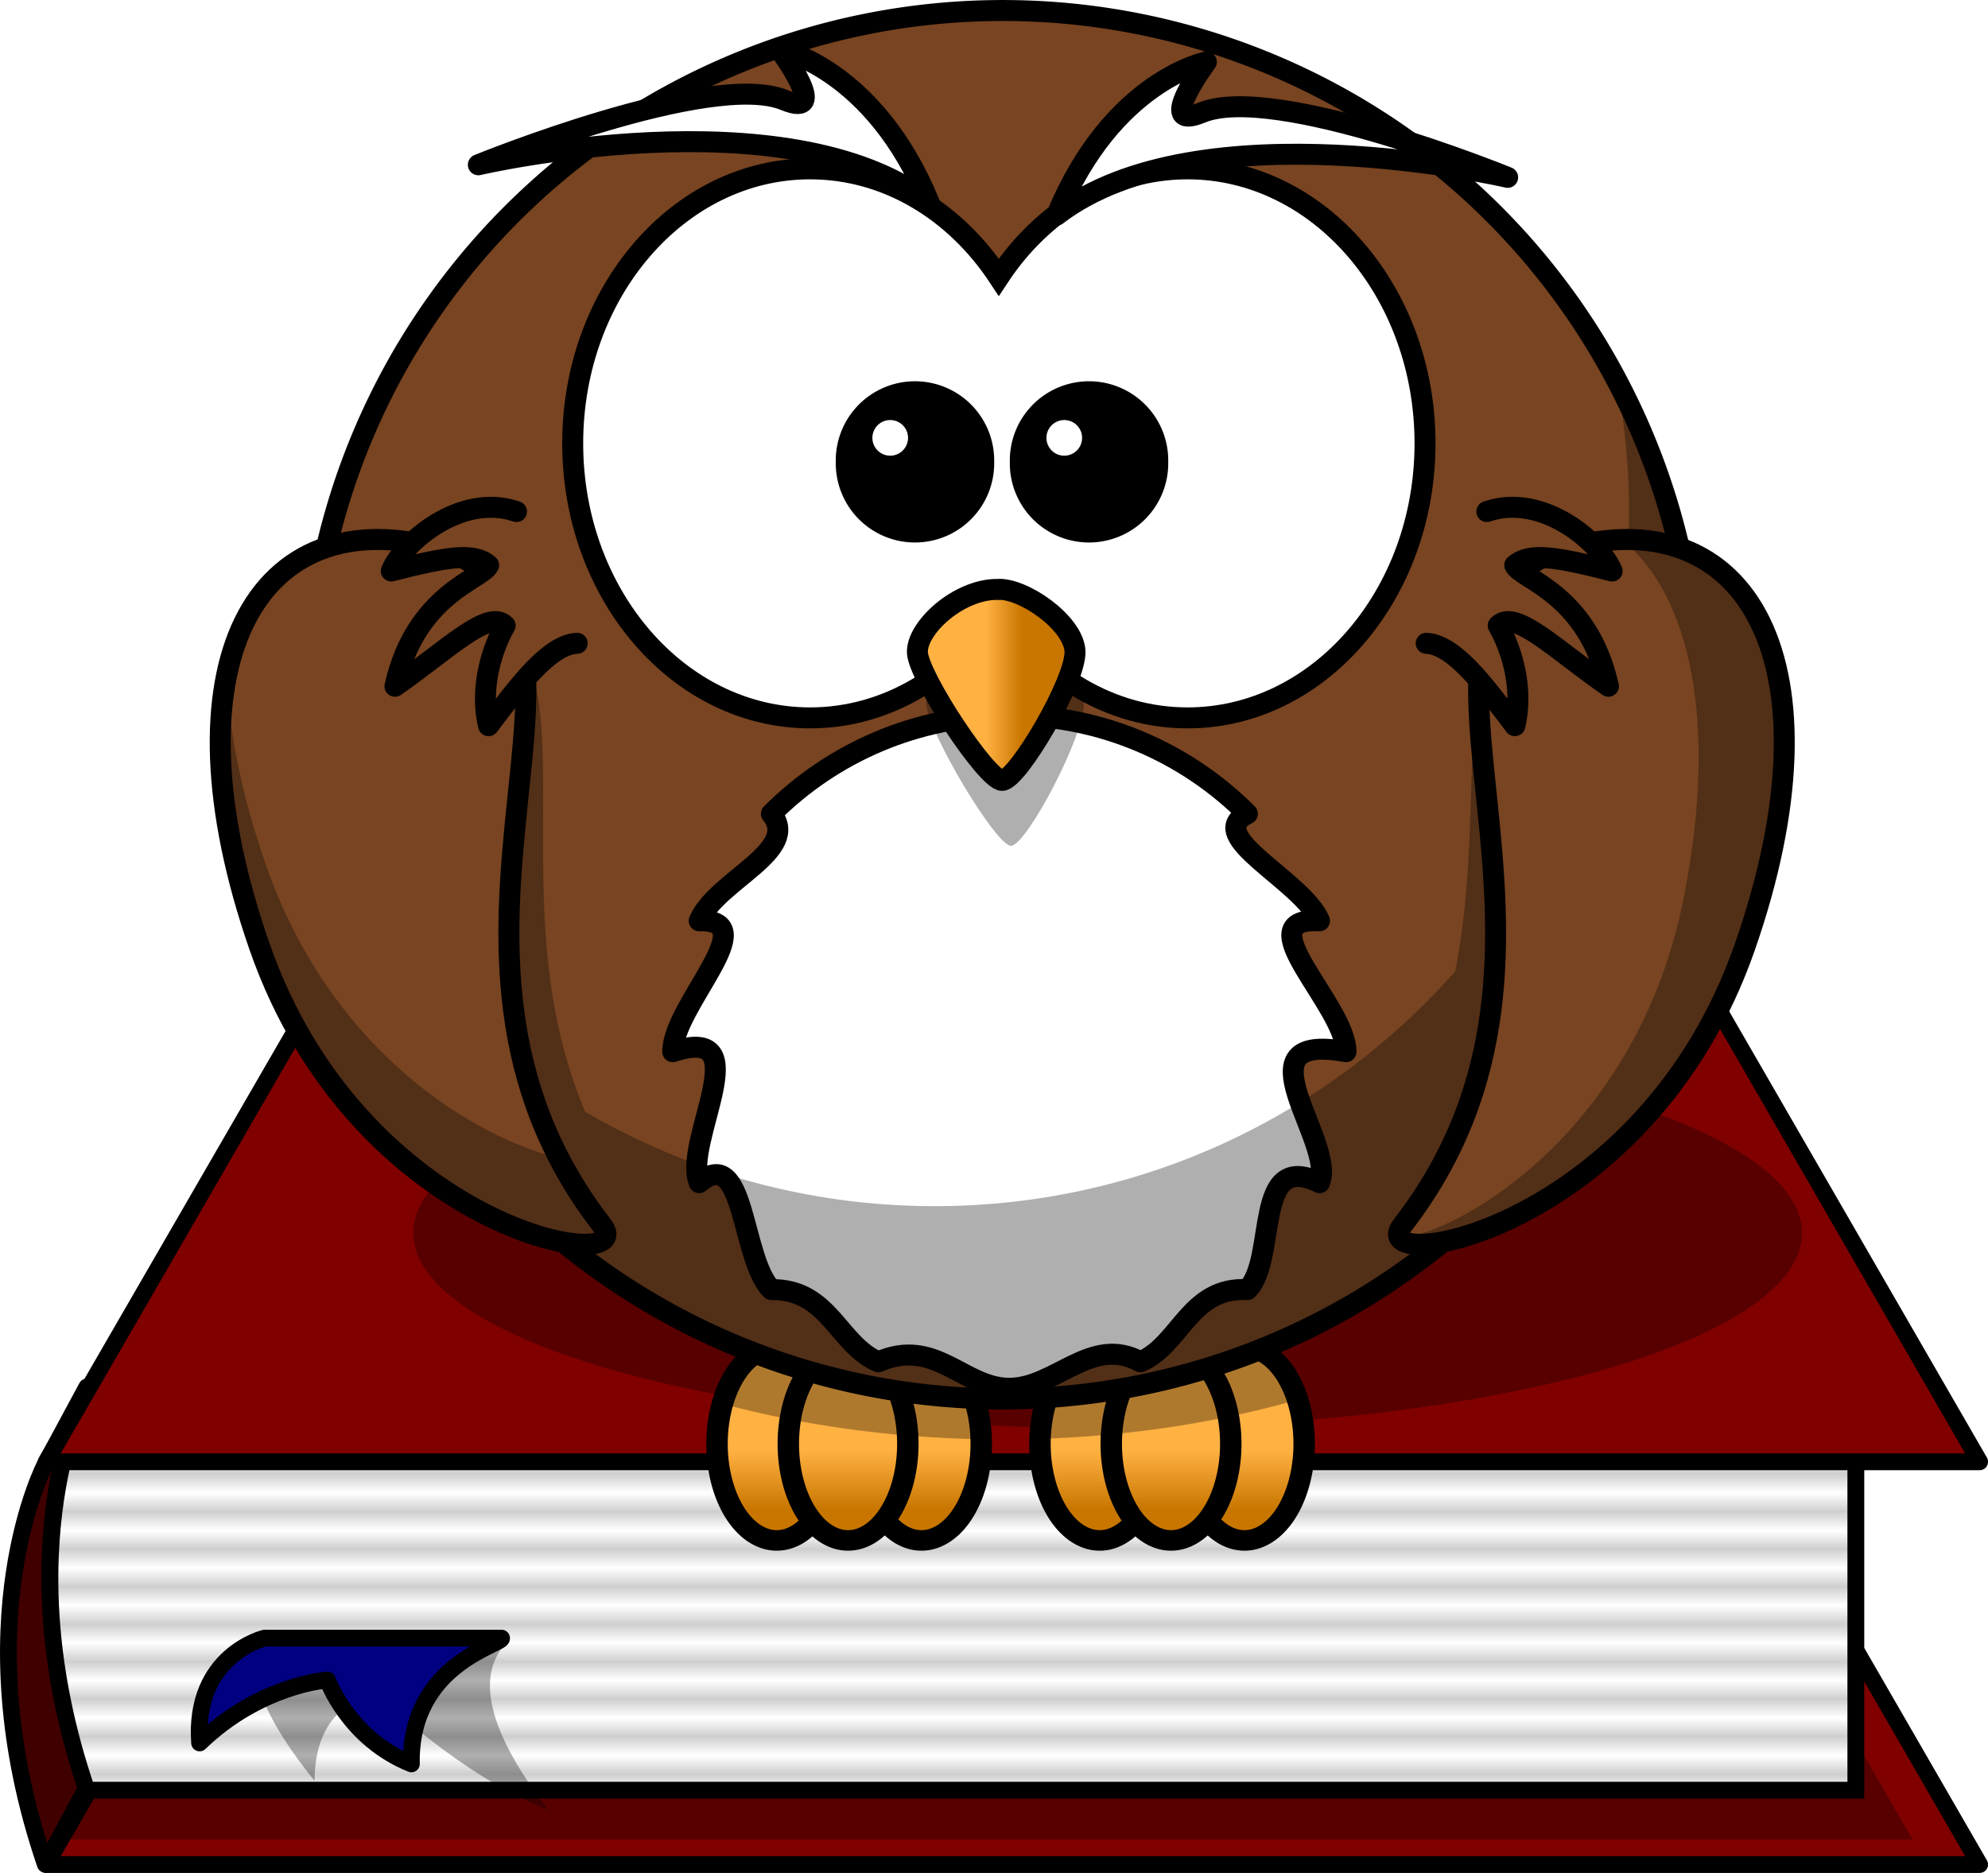
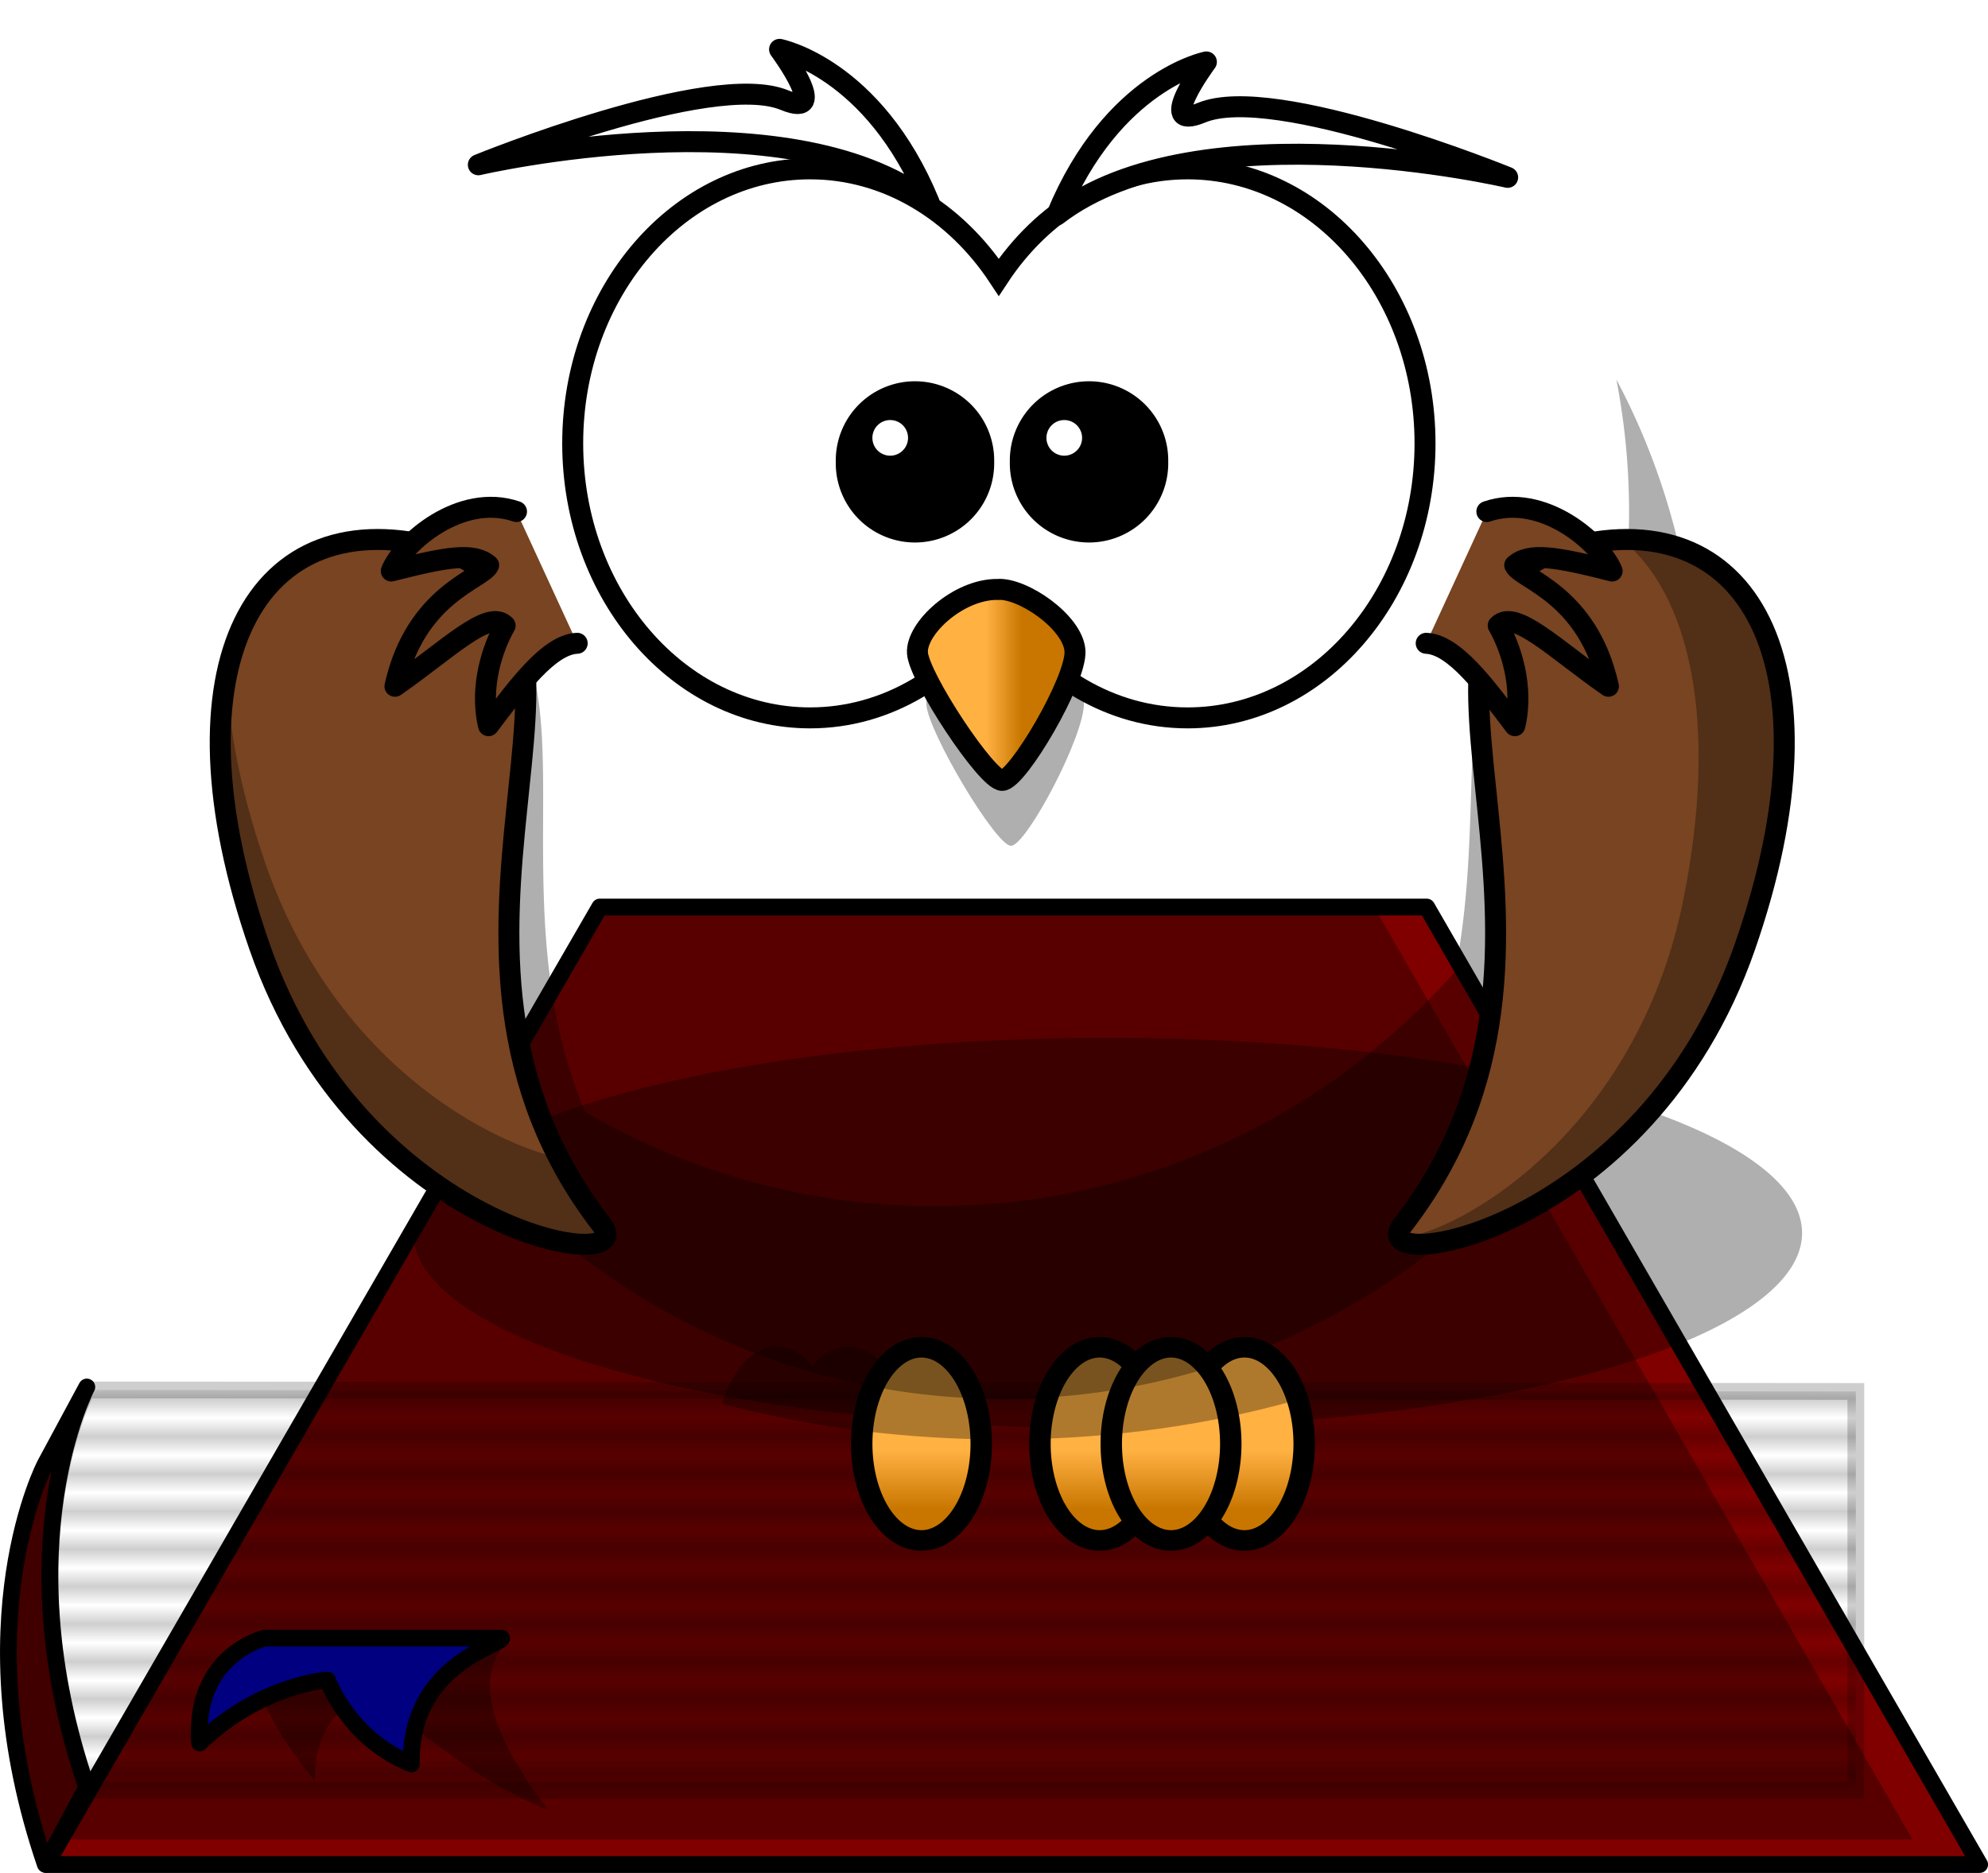
<svg xmlns="http://www.w3.org/2000/svg" xmlns:xlink="http://www.w3.org/1999/xlink" viewBox="0 0 474 446.68" version="1.0">
  <defs>
    <linearGradient id="a">
      <stop offset="0" stop-color="#ffb142" />
      <stop offset="1" stop-color="#c87600" />
    </linearGradient>
    <linearGradient id="i" y2="537.41" xlink:href="#a" gradientUnits="userSpaceOnUse" x2="359.47" gradientTransform="matrix(.641 0 0 .778 125.37 117.53)" y1="537.41" x1="346.24" />
    <linearGradient id="h" y2="362.28" xlink:href="#a" gradientUnits="userSpaceOnUse" x2="186.21" y1="354.02" x1="186.21" />
    <linearGradient id="g" y2="362.28" xlink:href="#a" gradientUnits="userSpaceOnUse" x2="195.75" y1="354.02" x1="195.75" />
    <linearGradient id="f" y2="362.28" xlink:href="#a" gradientUnits="userSpaceOnUse" x2="176.39" y1="354.02" x1="176.39" />
    <linearGradient id="e" y2="362.28" xlink:href="#a" gradientUnits="userSpaceOnUse" x2="229.44" y1="354.02" x1="229.44" />
    <linearGradient id="d" y2="362.28" xlink:href="#a" gradientUnits="userSpaceOnUse" x2="238.98" y1="354.02" x1="238.98" />
    <linearGradient id="c" y2="362.28" xlink:href="#a" gradientUnits="userSpaceOnUse" x2="219.61" y1="354.02" x1="219.61" />
    <pattern id="b" height="1" width="2" patternUnits="userSpaceOnUse" patternTransform="matrix(0 4.472 -4.472 0 -50.004 0)">
      <path d="M0-.5h1v2H0z" />
    </pattern>
  </defs>
  <path d="M10.8 444.63l9.9-18.38c-19.8-57.99 0-95.46 0-95.46l-9.9 18.38s-19.79 37.48 0 95.46z" stroke-linejoin="round" fill-rule="evenodd" stroke="#000" stroke-linecap="round" stroke-width="4" fill="#400000" />
  <path d="M11.01 444.68h461L340.17 216.32H143.01l-132 228.36z" stroke-linejoin="round" fill-rule="evenodd" stroke="#000" stroke-width="4" fill="maroon" />
  <path d="M143 216.31L14.47 438.69H456L327.62 216.31H143z" fill-rule="evenodd" fill-opacity=".314" />
-   <path d="M20.7 426.95c-19.8-57.98 0-95.46 0-95.46l421.79.36v95.1H20.7z" fill-rule="evenodd" stroke="#000" stroke-linecap="round" stroke-width="4" fill="#fff" />
  <path d="M132.87 793.15c-19.8-57.98 0-95.46 0-95.46l421.79.36v95.1H132.87z" opacity=".193" fill-rule="evenodd" stroke="#000" stroke-linecap="round" stroke-width="4" fill="url(#b)" transform="translate(-112.17 -366.2)" />
-   <path d="M11.01 348.63h461L340.17 120.27H143.01l-132 228.36z" stroke-linejoin="round" fill-rule="evenodd" stroke="#000" stroke-width="4" fill="maroon" />
  <path d="M429.67 294.073a165.565 46.565 0 11-331.13 0 165.565 46.565 0 11331.13 0z" fill-opacity=".314" />
  <path d="M214 353.13a8 13.5 0 11-16 0 8 13.5 0 1116 0z" transform="matrix(1.781 0 0 1.706 -147.179 -258.09)" stroke-linejoin="round" stroke="#000" stroke-linecap="round" stroke-width="2.869" fill="url(#c)" />
-   <path d="M214 353.13a8 13.5 0 11-16 0 8 13.5 0 1116 0z" transform="matrix(1.781 0 0 1.706 -181.679 -258.09)" stroke-linejoin="round" stroke="#000" stroke-linecap="round" stroke-width="2.869" fill="url(#d)" />
-   <path d="M214 353.13a8 13.5 0 11-16 0 8 13.5 0 1116 0z" transform="matrix(1.781 0 0 1.706 -164.679 -258.09)" stroke-linejoin="round" stroke="#000" stroke-linecap="round" stroke-width="2.869" fill="url(#e)" />
+   <path d="M214 353.13z" transform="matrix(1.781 0 0 1.706 -164.679 -258.09)" stroke-linejoin="round" stroke="#000" stroke-linecap="round" stroke-width="2.869" fill="url(#e)" />
  <path d="M214 353.13a8 13.5 0 11-16 0 8 13.5 0 1116 0z" transform="matrix(1.781 0 0 1.706 -70.179 -258.09)" stroke-linejoin="round" stroke="#000" stroke-linecap="round" stroke-width="2.869" fill="url(#f)" />
  <path d="M214 353.13a8 13.5 0 11-16 0 8 13.5 0 1116 0z" transform="matrix(1.781 0 0 1.706 -104.679 -258.09)" stroke-linejoin="round" stroke="#000" stroke-linecap="round" stroke-width="2.869" fill="url(#g)" />
  <path d="M214 353.13a8 13.5 0 11-16 0 8 13.5 0 1116 0z" transform="matrix(1.781 0 0 1.706 -87.679 -258.09)" stroke-linejoin="round" stroke="#000" stroke-linecap="round" stroke-width="2.869" fill="url(#h)" />
  <path d="M185.26 321.12c-5.81 0-10.78 5.64-13 13.69 18.97 5.08 39.81 8.04 61.72 8.44-.3-12.28-6.54-22.12-14.22-22.13-3.3 0-6.33 1.83-8.75 4.88-2.42-3.05-5.45-4.87-8.75-4.88-3.19 0-6.13 1.71-8.5 4.57-2.37-2.86-5.31-4.56-8.5-4.57zm77 0c-7.66 0-13.89 9.8-14.22 22.04 21.88-.71 42.62-3.99 61.44-9.35-2.35-7.51-7.16-12.68-12.72-12.69-3.3 0-6.33 1.83-8.75 4.88-2.42-3.05-5.45-4.87-8.75-4.88-3.19 0-6.13 1.71-8.5 4.57-2.37-2.86-5.31-4.56-8.5-4.57z" fill-opacity=".314" />
-   <path d="M404.67 168.07a165.565 165.565 0 11-331.13 0 165.565 165.565 0 11331.13 0z" stroke="#000" stroke-linecap="round" stroke-width="5" fill="#784421" />
-   <path d="M320.924 250.825c-26.496-4.919-2.244 21.634-6.312 31.233-16.059-7.899-9.94 18.258-17.204 25.51-13.758-.736-15.911 13.147-25.51 17.216-11.605-6.437-20.162 6.312-31.234 6.312s-17.634-12.25-31.234-6.312c-9.599-4.069-11.752-17.442-25.51-17.215-7.265-7.253-6.143-34.906-17.204-25.51-4.068-9.6 14.688-38.159-6.312-31.234 0-11.073 22.246-31.63 6.312-31.223 4.057-9.61 24.434-16.75 17.204-25.522 14.529-14.529 34.588-23.516 56.744-23.516s42.215 8.987 56.744 23.516c-10.732 5.27 13.147 15.912 17.204 25.522-17.929-.906 6.312 20.15 6.312 31.223z" stroke-linejoin="round" stroke="#000" stroke-linecap="round" stroke-width="5" fill="#fff" />
  <path d="M385.39 90.5c1.98 10.23 3.03 20.79 3.03 31.59 0 3.73-.14 7.43-.38 11.1-3.67-.19-7.58.02-11.75.62-35.21 7.5-20.17 51.67-29.34 97.88-30.34 34.33-74.71 55.97-124.1 55.97-30.37 0-58.83-8.21-83.309-22.5-23.679-55.45 8.076-115.67-33.656-126.07-46.11-8.32-63.97 34.46-34.156 98.57 16.461 35.39 43.723 52.78 63.781 59.53 28.36 22.8 64.39 36.43 103.59 36.43 45.95 0 87.56-18.73 117.57-49 17.45-8.71 36.86-24.59 50.34-51.15 25.21-49.67 20.38-87.08-5.47-97.44a164.54 164.54 0 00-16.15-45.53z" fill-rule="evenodd" fill-opacity=".314" />
  <path d="M105.75 131.05c48.11 17.3-14.17 94.14 37.81 161.19 9.61 12.39-57.86 2.09-81.72-66.59-23.2-66.78-1.13-107.54 43.91-94.6zM372.19 131.05c-48.11 17.3 14.16 94.14-37.82 161.19-9.61 12.39 57.87 2.09 81.72-66.59 23.2-66.78 1.13-107.54-43.9-94.6z" fill-rule="evenodd" stroke="#000" stroke-width="5" fill="#784421" />
  <path d="M354.51 122c13.39-4.61 27.22 7.58 29.87 14.18-13.51-3.45-19.72-4.43-23.22-1.38 1.51 3.37 17.41 6.74 22.34 28.87-12.43-8.62-22.31-18.58-26.28-14.48 2.89 5.03 6.2 14.49 3.97 23.88-7.14-9.43-14.44-19.38-21.14-19.65" stroke-linejoin="round" fill-rule="evenodd" stroke="#000" stroke-linecap="round" stroke-width="5" fill="#784421" />
  <path d="M193.15 40.27c-31.23 0-56.6 29.33-56.6 65.47s25.37 65.47 56.6 65.47c18.36 0 34.65-10.14 44.99-25.83 10.34 15.7 26.66 25.83 45.02 25.83 31.24 0 56.61-29.33 56.61-65.47s-25.37-65.47-56.61-65.47c-18.36 0-34.68 10.13-45.02 25.83-10.34-15.69-26.63-25.83-44.99-25.83z" stroke="#000" stroke-linecap="round" stroke-width="5" fill="#fff" />
  <path d="M239.85 151.17c-9.29 0-19.38 10.33-18.98 16.85.41 6.53 16.56 33.7 20.19 33.7 3.64 0 17.77-26.63 17.37-34.24-.41-7.61-12.52-16.85-18.58-16.31z" fill-rule="evenodd" fill-opacity=".314" />
  <path d="M349.9 506.77c-9.29 0-19.38 9.3-18.98 15.18s16.56 30.37 20.19 30.37c3.64 0 17.77-24 17.37-30.86-.41-6.86-12.52-15.18-18.58-14.69z" fill-rule="evenodd" stroke="#000" stroke-width="5" fill="url(#i)" transform="translate(-112.17 -366.2)" />
  <path d="M234.543 110.155a16.387 16.387 0 11-32.767 0 16.387 16.387 0 1132.767 0z" stroke="#000" stroke-linecap="round" stroke-width="4.999" />
  <path d="M123.15 122c-13.39-4.61-27.22 7.58-29.86 14.18 13.51-3.45 19.72-4.43 23.22-1.38-1.51 3.37-17.41 6.74-22.34 28.87 12.43-8.62 22.3-18.58 26.27-14.48-2.88 5.03-6.2 14.49-3.96 23.88 7.14-9.43 14.44-19.38 21.14-19.65" stroke-linejoin="round" fill-rule="evenodd" stroke="#000" stroke-linecap="round" stroke-width="5" fill="#784421" />
  <path d="M251.98 51.28c13.28-32.16 35.66-36.51 35.66-36.51s-12.45 16.78-1.17 12.11c17.47-7.23 73 15.42 73 15.42s-73.58-17.13-107.49 8.98zM221.54 48.28c-13.28-32.16-35.67-36.51-35.67-36.51s12.46 16.78 1.18 12.11c-17.47-7.23-73 15.42-73 15.42s73.57-17.13 107.49 8.98z" stroke-linejoin="round" fill-rule="evenodd" stroke="#000" stroke-width="5" fill="#fff" />
  <path d="M276.043 110.155a16.387 16.387 0 11-32.767 0 16.387 16.387 0 1132.767 0z" stroke="#000" stroke-linecap="round" stroke-width="4.999" />
  <path d="M216.504 104.428a4.25 4.25 0 11-8.5 0 4.25 4.25 0 118.5 0zM258.004 104.428a4.25 4.25 0 11-8.5 0 4.25 4.25 0 118.5 0z" fill="#fff" />
  <path d="M387.95 128.66c-.42 0-.83.02-1.25.03 16.21 13.06 23.07 43.29 14.78 85.34-11.02 55.9-53.58 80.01-67.72 81.28 4.59 6.53 60.97-8.12 82.34-69.65 20.3-58.44 5.92-96.95-28.15-97zM54.073 160.84c-3.452 16.51-1.299 38.68 7.781 64.82 23.855 68.67 91.326 78.98 81.718 66.59-4.108-5.3-7.52-10.67-10.312-16.06-18.952-4.54-54.048-24.38-69.906-70.03-5.88-16.93-8.854-32.18-9.282-45.32zm71.281 6.35c-.882 8.53-1.855 17.61-2.281 27.12.994-9.79 2.08-18.94 2.282-27.12zM120.94 390.18h-56.5s-12.82 5.53 10.58 34.58c-.1-19.37 14.85-20.75 14.85-20.75s19.61 19.37 40.87 27.67c-25.54-33.2-7.73-39.43-9.8-41.5z" fill-rule="evenodd" fill-opacity=".314" />
  <path d="M119.59 390.68h-56.5s-17 4-15.5 25c14.5-14 30.5-15 30.5-15s5 14 20 20c-.5-24 22-28.5 21.5-30z" stroke-linejoin="round" fill-rule="evenodd" stroke="#000" stroke-width="4" fill="navy" />
</svg>